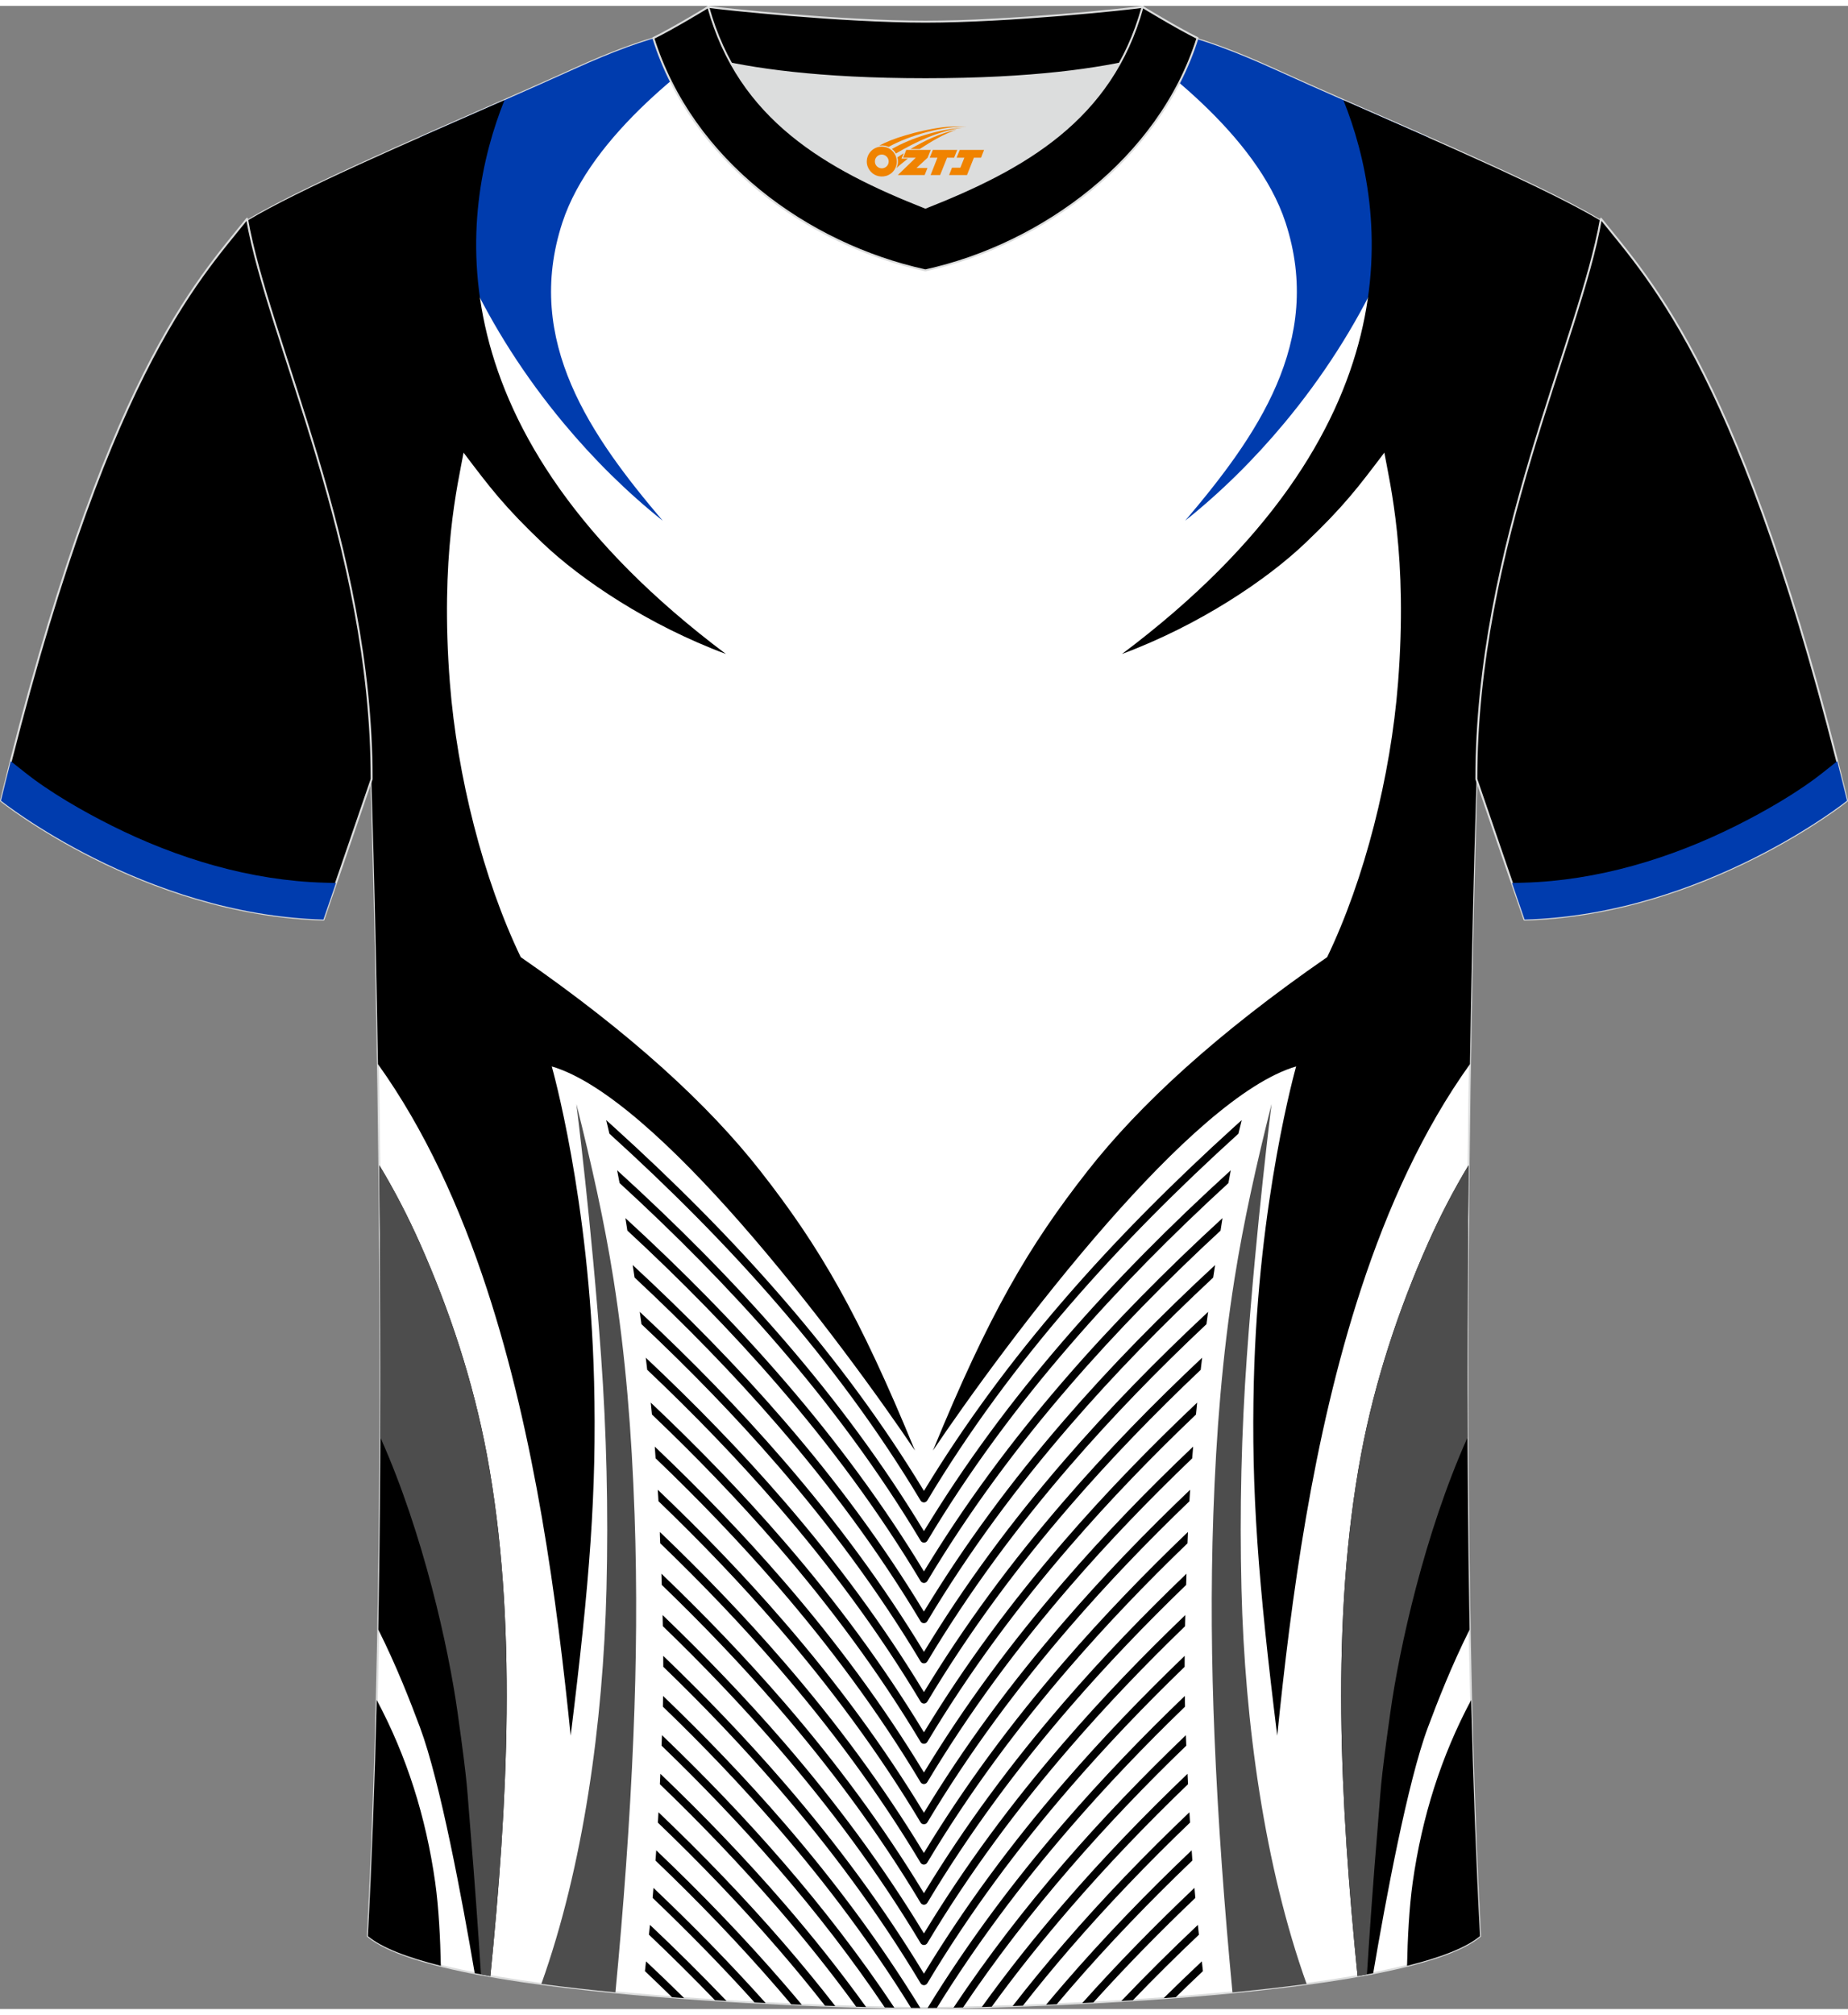
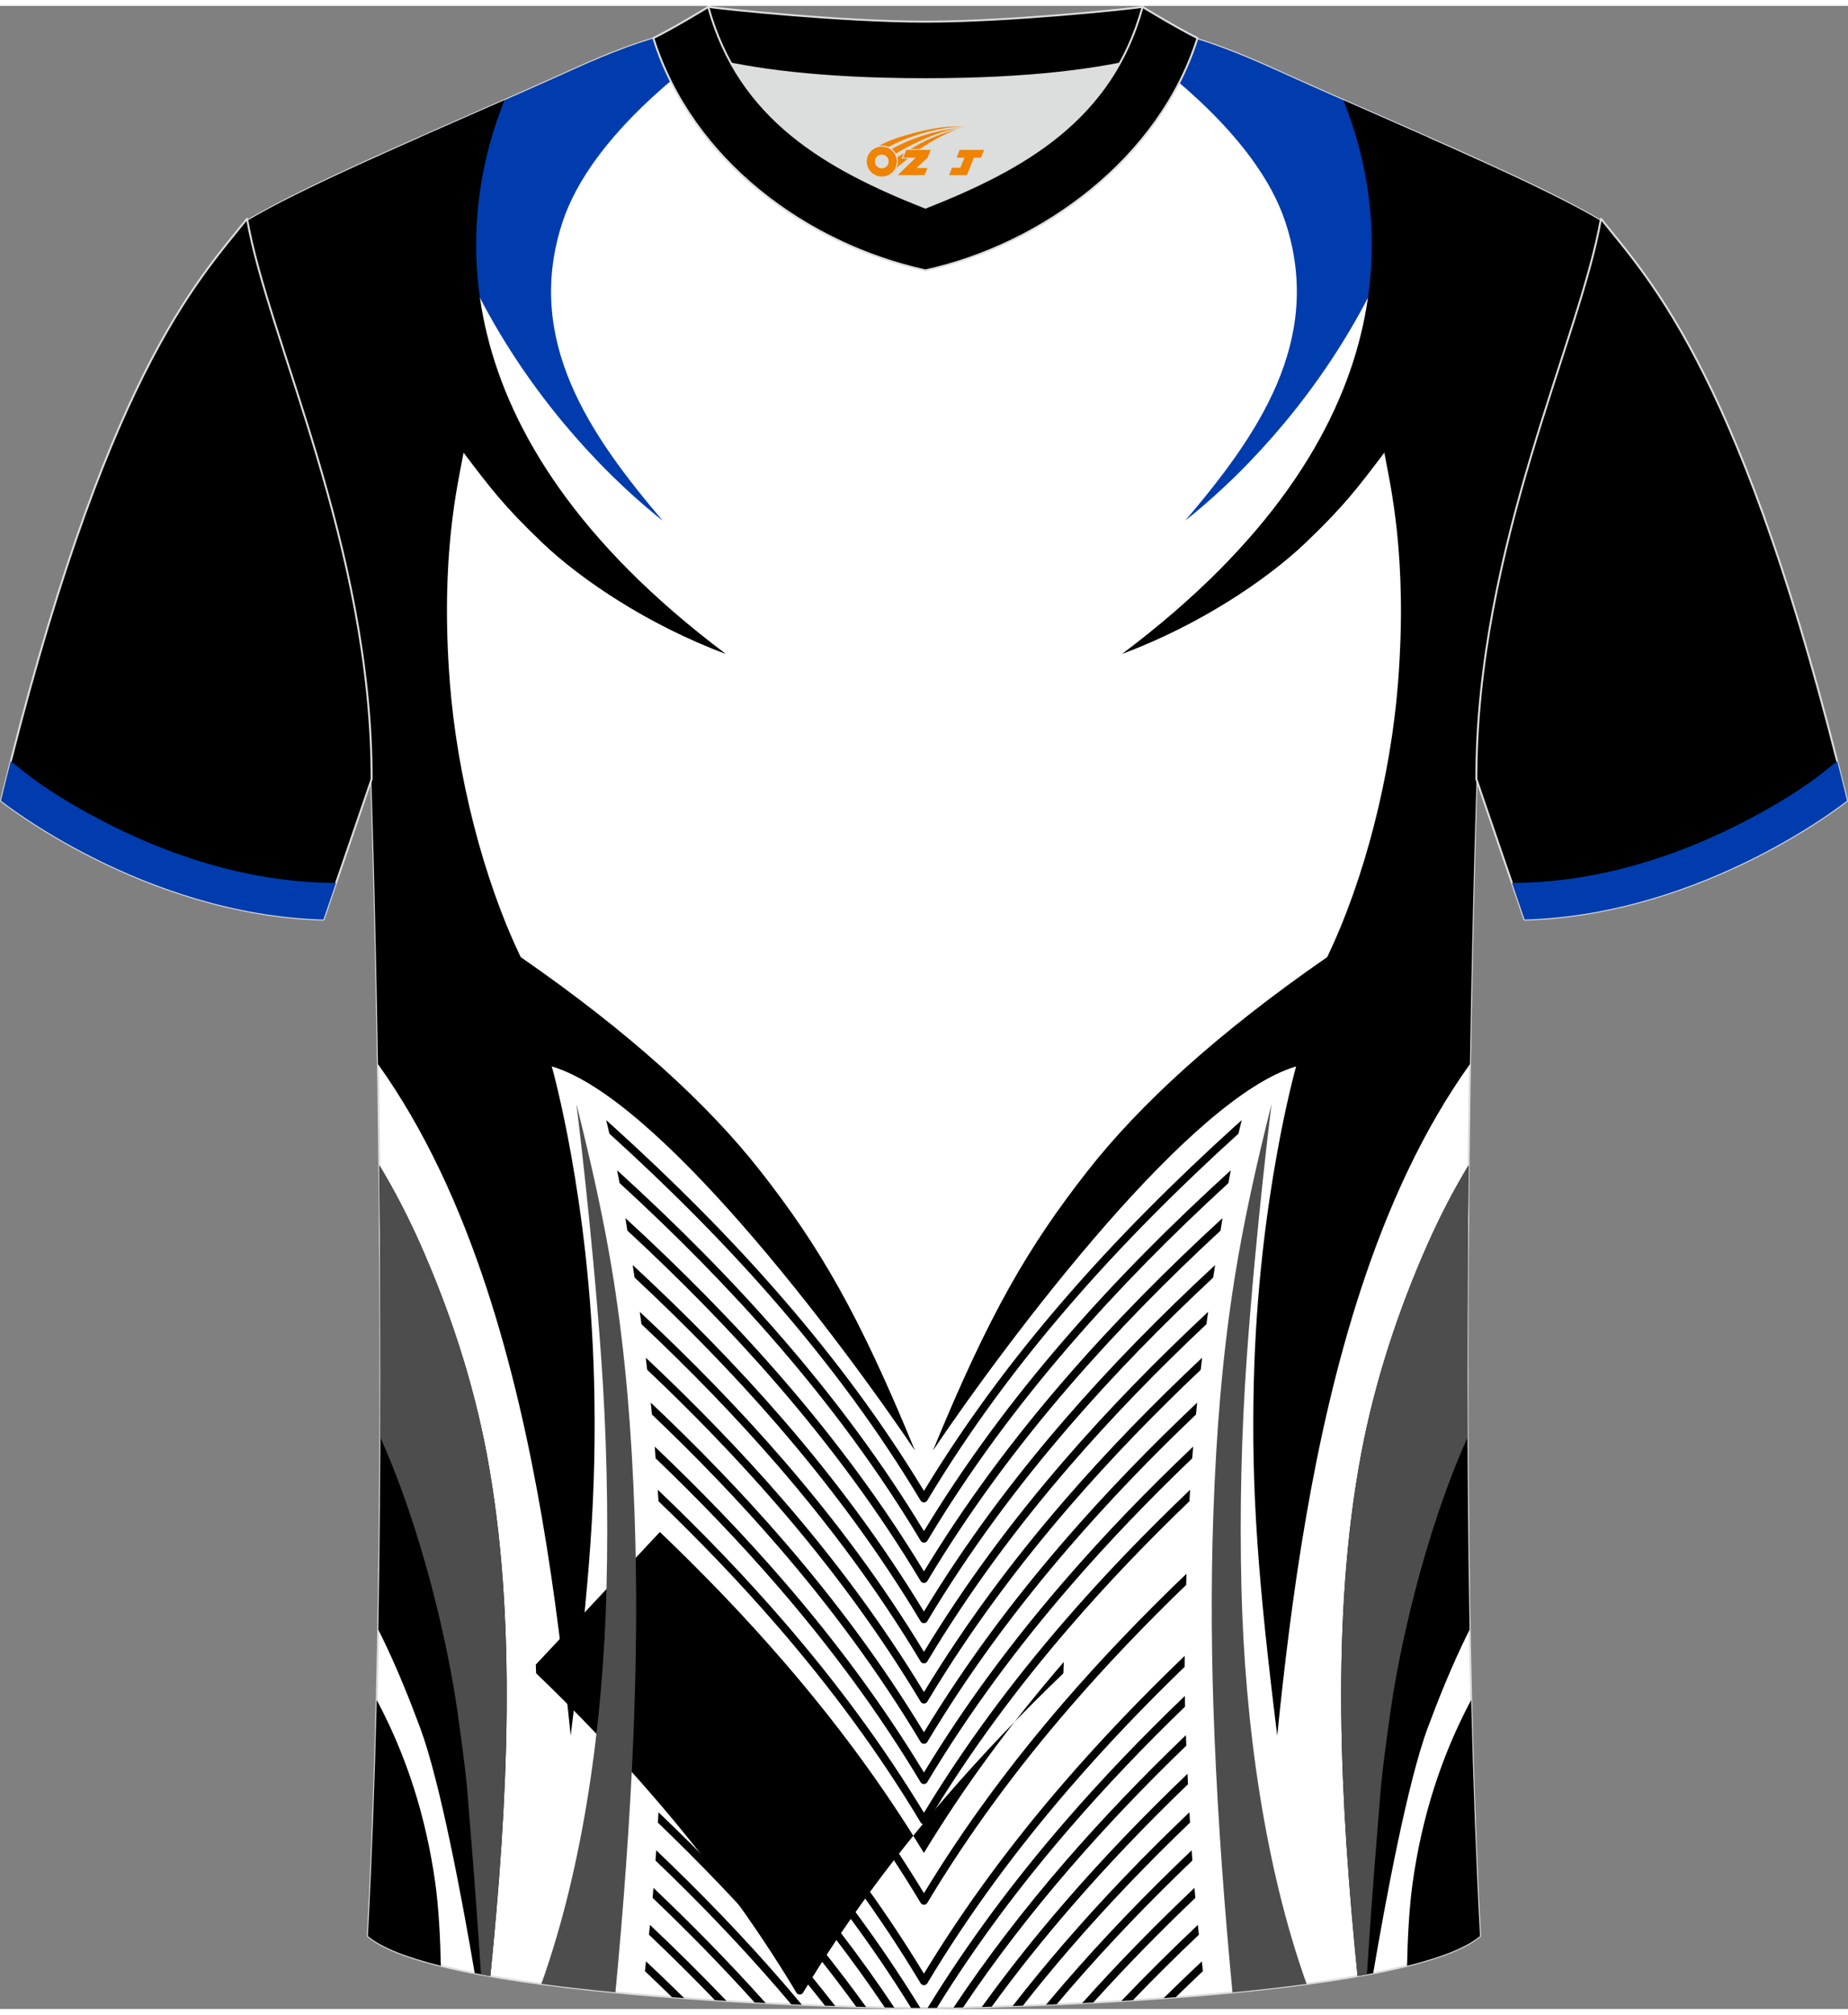
<svg xmlns="http://www.w3.org/2000/svg" version="1.1" id="图层_1" x="0px" y="0px" width="378px" height="412px" viewBox="0 0 378.2 409.79" enable-background="new 0 0 378.2 409.79" xml:space="preserve">
  <rect x="0" y="0" width="378.2" height="409.79" fill="#808080" stroke="none" />
  <path fill-rule="evenodd" clip-rule="evenodd" fill="#FFFFFF" stroke="#DCDDDD" stroke-width="0.398" stroke-miterlimit="22.926" d="  M189.09,409.59c9.67,0.03,98.27-1.65,113.8-14.71c-5.35-100.6-0.7-236.73-0.7-236.73c0-47.43,21.21-89.58,25.47-114.15  c-13.61-8.19-45.22-21.16-67.05-31.11c-29.99-13.6-34.1-7.71-71.11-7.71c-36.99,0-41.93-5.89-71.92,7.71  C95.74,22.84,64.13,35.8,50.52,44c4.26,24.57,25.47,66.72,25.47,114.15c0,0,4.66,136.13-0.7,236.73  C90.81,407.93,179.41,409.62,189.09,409.59z" />
  <g>
    <g>
      <path fill-rule="evenodd" clip-rule="evenodd" d="M124.05,227.94l1.48,1.33c12.36,11.19,24.12,22.93,34.93,35.45    c10.54,12.2,20.19,25.15,28.63,39.08c8.44-13.93,18.09-26.88,28.63-39.08c10.81-12.52,22.58-24.25,34.93-35.45l1.48-1.33    c-0.23,0.92-0.46,1.85-0.68,2.78c-12.2,11.06-23.82,22.67-34.52,35.05c-10.77,12.46-20.6,25.71-29.15,39.98    c-0.07,0.12-0.16,0.22-0.29,0.29c-0.38,0.23-0.88,0.1-1.1-0.28c-8.55-14.28-18.39-27.53-29.16-40    c-10.7-12.39-22.32-23.99-34.52-35.05C124.51,229.79,124.28,228.87,124.05,227.94z" />
      <path fill-rule="evenodd" clip-rule="evenodd" d="M126.3,238.21c12.07,10.98,23.57,22.48,34.16,34.74    c10.54,12.2,20.19,25.15,28.63,39.08c8.44-13.93,18.09-26.88,28.63-39.08c10.59-12.26,22.08-23.76,34.16-34.74    c-0.17,0.87-0.33,1.74-0.48,2.62c-11.45,10.5-22.36,21.49-32.45,33.17c-10.77,12.46-20.6,25.71-29.15,39.98    c-0.07,0.12-0.16,0.22-0.29,0.29c-0.38,0.23-0.88,0.1-1.1-0.28c-8.55-14.28-18.39-27.53-29.16-40    c-10.1-11.69-21.01-22.68-32.45-33.17C126.63,239.96,126.47,239.09,126.3,238.21z" />
      <path fill-rule="evenodd" clip-rule="evenodd" d="M127.99,247.99c11.46,10.51,22.38,21.51,32.47,33.2    c10.54,12.2,20.19,25.15,28.63,39.08c8.44-13.93,18.09-26.88,28.63-39.08c10.09-11.68,21.01-22.69,32.47-33.2    c-0.14,0.85-0.27,1.7-0.4,2.56c-10.86,10.05-21.23,20.56-30.85,31.7c-10.77,12.46-20.6,25.71-29.15,39.98    c-0.07,0.12-0.16,0.22-0.29,0.29c-0.38,0.23-0.88,0.1-1.1-0.28c-8.55-14.28-18.39-27.53-29.16-40    c-9.62-11.14-19.99-21.65-30.85-31.7C128.26,249.69,128.12,248.84,127.99,247.99z" />
      <path fill-rule="evenodd" clip-rule="evenodd" d="M129.48,257.59c10.91,10.1,21.32,20.65,30.97,31.82    c10.54,12.2,20.19,25.15,28.63,39.08c8.44-13.93,18.09-26.88,28.63-39.08c9.65-11.18,20.06-21.73,30.97-31.82l-0.33,2.12    l-0.07,0.45c-10.32,9.63-20.18,19.68-29.35,30.31c-10.77,12.46-20.6,25.71-29.15,39.98c-0.07,0.12-0.16,0.22-0.29,0.29    c-0.38,0.23-0.88,0.1-1.1-0.28c-8.55-14.28-18.39-27.53-29.16-40c-9.18-10.63-19.04-20.68-29.36-30.31l-0.07-0.45L129.48,257.59z" />
      <path fill-rule="evenodd" clip-rule="evenodd" d="M130.93,267.17c10.39,9.69,20.3,19.8,29.53,30.48    c10.54,12.2,20.19,25.15,28.63,39.08c8.44-13.93,18.09-26.88,28.63-39.08c9.23-10.68,19.14-20.79,29.53-30.48    c-0.12,0.84-0.24,1.68-0.35,2.53c-9.81,9.23-19.19,18.85-27.96,29c-10.77,12.46-20.6,25.71-29.15,39.98    c-0.07,0.12-0.16,0.22-0.29,0.29c-0.38,0.23-0.88,0.1-1.1-0.28c-8.55-14.28-18.39-27.53-29.16-40    c-8.77-10.15-18.15-19.77-27.96-29C131.17,268.85,131.05,268.01,130.93,267.17z" />
      <path fill-rule="evenodd" clip-rule="evenodd" d="M132.16,276.55c9.94,9.34,19.44,19.07,28.3,29.33    c10.54,12.2,20.19,25.15,28.63,39.08c8.44-13.93,18.09-26.88,28.63-39.08c8.86-10.26,18.36-19.99,28.3-29.33    c-0.1,0.83-0.2,1.66-0.29,2.48c-9.39,8.89-18.37,18.15-26.79,27.89c-10.77,12.46-20.6,25.71-29.15,39.98    c-0.07,0.12-0.16,0.22-0.29,0.29c-0.38,0.23-0.88,0.1-1.1-0.28c-8.55-14.28-18.39-27.53-29.16-40c-8.42-9.74-17.4-19-26.79-27.89    C132.36,278.21,132.26,277.38,132.16,276.55z" />
      <path fill-rule="evenodd" clip-rule="evenodd" d="M133.18,285.74c9.57,9.04,18.72,18.46,27.28,28.37    c10.54,12.2,20.19,25.15,28.63,39.08c8.44-13.93,18.09-26.88,28.63-39.08c8.56-9.91,17.71-19.32,27.28-28.37    c-0.08,0.81-0.16,1.63-0.24,2.44c-9.04,8.61-17.69,17.57-25.82,26.98c-10.77,12.46-20.6,25.71-29.15,39.98    c-0.07,0.12-0.16,0.22-0.29,0.29c-0.38,0.23-0.88,0.1-1.1-0.28c-8.55-14.28-18.39-27.53-29.16-40    c-8.13-9.41-16.78-18.37-25.82-26.98C133.34,287.37,133.26,286.55,133.18,285.74z" />
      <path fill-rule="evenodd" clip-rule="evenodd" d="M134,294.74c9.27,8.81,18.15,17.97,26.46,27.59    c10.54,12.2,20.19,25.15,28.63,39.08c8.44-13.93,18.09-26.88,28.63-39.08c8.31-9.62,17.19-18.79,26.46-27.59    c-0.06,0.8-0.13,1.6-0.19,2.4c-8.76,8.39-17.16,17.1-25.06,26.25c-10.77,12.46-20.6,25.71-29.15,39.98    c-0.07,0.12-0.16,0.22-0.29,0.29c-0.38,0.23-0.88,0.1-1.1-0.28c-8.55-14.28-18.39-27.53-29.16-40    c-7.9-9.14-16.29-17.86-25.06-26.25C134.12,296.34,134.06,295.54,134,294.74z" />
      <path fill-rule="evenodd" clip-rule="evenodd" d="M134.62,303.57c9.05,8.62,17.71,17.59,25.84,27    c10.54,12.2,20.19,25.15,28.63,39.08c8.44-13.93,18.09-26.88,28.63-39.08c8.13-9.41,16.79-18.37,25.84-27    c-0.05,0.79-0.09,1.57-0.14,2.35c-8.56,8.22-16.76,16.75-24.48,25.7c-10.77,12.46-20.6,25.71-29.15,39.98    c-0.07,0.12-0.16,0.22-0.29,0.29c-0.38,0.23-0.88,0.1-1.1-0.28c-8.55-14.28-18.39-27.53-29.16-40    c-7.73-8.94-15.93-17.48-24.48-25.7C134.71,305.14,134.67,304.35,134.62,303.57z" />
-       <path fill-rule="evenodd" clip-rule="evenodd" d="M135.05,312.21c8.89,8.5,17.41,17.33,25.4,26.59    c10.54,12.2,20.19,25.15,28.63,39.08c8.44-13.93,18.09-26.88,28.63-39.08c8-9.26,16.51-18.09,25.4-26.59l-0.02,0.55l-0.07,1.77    c-8.42,8.1-16.49,16.52-24.1,25.33c-10.77,12.46-20.6,25.71-29.15,39.98c-0.07,0.12-0.16,0.22-0.29,0.29    c-0.38,0.23-0.88,0.1-1.1-0.28c-8.55-14.28-18.39-27.53-29.16-40c-7.61-8.81-15.68-17.22-24.1-25.33l-0.07-1.77L135.05,312.21z" />
+       <path fill-rule="evenodd" clip-rule="evenodd" d="M135.05,312.21c8.89,8.5,17.41,17.33,25.4,26.59    c10.54,12.2,20.19,25.15,28.63,39.08c8.44-13.93,18.09-26.88,28.63-39.08l-0.02,0.55l-0.07,1.77    c-8.42,8.1-16.49,16.52-24.1,25.33c-10.77,12.46-20.6,25.71-29.15,39.98c-0.07,0.12-0.16,0.22-0.29,0.29    c-0.38,0.23-0.88,0.1-1.1-0.28c-8.55-14.28-18.39-27.53-29.16-40c-7.61-8.81-15.68-17.22-24.1-25.33l-0.07-1.77L135.05,312.21z" />
      <path fill-rule="evenodd" clip-rule="evenodd" d="M135.36,320.74c8.78,8.41,17.19,17.14,25.1,26.29    c10.54,12.2,20.19,25.15,28.63,39.08c8.44-13.93,18.09-26.88,28.63-39.08c7.91-9.15,16.32-17.88,25.1-26.29l-0.07,2.3    c-8.31,8.02-16.29,16.34-23.81,25.04c-10.77,12.46-20.6,25.71-29.15,39.98c-0.07,0.12-0.16,0.22-0.29,0.29    c-0.38,0.23-0.88,0.1-1.1-0.28c-8.55-14.28-18.39-27.53-29.16-40c-7.52-8.71-15.5-17.03-23.81-25.04L135.36,320.74z" />
-       <path fill-rule="evenodd" clip-rule="evenodd" d="M135.6,329.2c8.69,8.34,17.02,16.99,24.86,26.06    c10.54,12.2,20.19,25.15,28.63,39.08c8.44-13.93,18.09-26.88,28.63-39.08c7.83-9.07,16.16-17.73,24.86-26.06    c-0.02,0.76-0.03,1.52-0.05,2.28c-8.23,7.95-16.14,16.21-23.59,24.84c-10.77,12.46-20.6,25.71-29.15,39.98    c-0.07,0.12-0.16,0.22-0.29,0.29c-0.38,0.23-0.88,0.1-1.1-0.28c-8.55-14.28-18.39-27.53-29.16-40    c-7.46-8.63-15.36-16.88-23.59-24.84C135.63,330.71,135.62,329.95,135.6,329.2z" />
      <path fill-rule="evenodd" clip-rule="evenodd" d="M135.73,337.55c8.65,8.3,16.94,16.92,24.73,25.94    c10.54,12.2,20.19,25.15,28.63,39.08c8.44-13.93,18.09-26.88,28.63-39.08c7.8-9.02,16.08-17.64,24.73-25.94    c0,0.75-0.01,1.49-0.01,2.24c-8.2,7.93-16.07,16.15-23.5,24.75c-10.77,12.46-20.6,25.71-29.15,39.98    c-0.07,0.12-0.16,0.22-0.29,0.29c-0.38,0.23-0.88,0.1-1.1-0.28c-8.55-14.28-18.39-27.53-29.16-40c-7.43-8.6-15.3-16.83-23.5-24.75    C135.73,339.04,135.73,338.29,135.73,337.55z" />
      <path fill-rule="evenodd" clip-rule="evenodd" d="M135.7,345.75c8.66,8.31,16.95,16.93,24.76,25.97    c10.23,11.84,19.63,24.4,27.89,37.87c-0.52,0-1.15-0.01-1.9-0.02c-8.09-13.07-17.25-25.27-27.21-36.8    c-7.45-8.63-15.35-16.88-23.58-24.83C135.67,347.21,135.69,346.48,135.7,345.75L135.7,345.75z M189.83,409.59    c8.27-13.47,17.66-26.02,27.89-37.87c7.8-9.03,16.1-17.66,24.76-25.97c0.01,0.73,0.02,1.46,0.04,2.19    c-8.23,7.95-16.13,16.2-23.58,24.83c-9.96,11.53-19.12,23.73-27.21,36.8C190.97,409.58,190.34,409.59,189.83,409.59z" />
      <path fill-rule="evenodd" clip-rule="evenodd" d="M135.48,353.78c8.74,8.37,17.1,17.06,24.97,26.17    c8.1,9.38,15.68,19.2,22.58,29.57l-1.96-0.04c-6.7-9.97-14.02-19.43-21.84-28.48c-7.53-8.72-15.52-17.05-23.84-25.08l0.07-1.75    L135.48,353.78L135.48,353.78z M195.14,409.52c6.91-10.37,14.48-20.19,22.58-29.57c7.87-9.11,16.24-17.8,24.97-26.17l0.02,0.39    l0.07,1.75c-8.33,8.03-16.31,16.36-23.84,25.08c-7.82,9.05-15.14,18.51-21.84,28.48L195.14,409.52z" />
      <path fill-rule="evenodd" clip-rule="evenodd" d="M135.15,361.68c8.86,8.47,17.34,17.27,25.31,26.5    c5.89,6.82,11.51,13.88,16.79,21.21l-2.03-0.06c-5.04-6.93-10.38-13.62-15.98-20.1c-7.64-8.84-15.74-17.28-24.19-25.42    L135.15,361.68L135.15,361.68z M200.93,409.39c5.28-7.33,10.9-14.39,16.79-21.21c7.97-9.23,16.45-18.03,25.31-26.5l0.1,2.13    c-8.45,8.13-16.56,16.58-24.19,25.42c-5.59,6.48-10.94,13.16-15.98,20.1L200.93,409.39z" />
      <path fill-rule="evenodd" clip-rule="evenodd" d="M134.76,369.55c9,8.58,17.61,17.5,25.7,26.86c3.6,4.17,7.1,8.43,10.48,12.78    l-2.1-0.07c-3.11-3.96-6.31-7.85-9.6-11.65c-7.76-8.98-16-17.55-24.6-25.8L134.76,369.55L134.76,369.55z M207.24,409.19    c3.38-4.35,6.88-8.61,10.48-12.78c8.08-9.36,16.7-18.28,25.7-26.86l0.12,2.11c-8.6,8.25-16.84,16.82-24.6,25.8    c-3.29,3.81-6.49,7.69-9.6,11.66L207.24,409.19z" />
      <path fill-rule="evenodd" clip-rule="evenodd" d="M134.3,377.33c9.16,8.72,17.94,17.79,26.16,27.31c1.23,1.42,2.44,2.85,3.64,4.29    l-2.18-0.09c-0.89-1.05-1.78-2.1-2.68-3.14c-7.91-9.15-16.31-17.88-25.09-26.27L134.3,377.33L134.3,377.33z M214.08,408.93    c1.2-1.44,2.42-2.87,3.64-4.29c8.22-9.52,16.99-18.59,26.16-27.31l0.14,2.09c-8.77,8.4-17.18,17.12-25.08,26.27    c-0.9,1.04-1.79,2.09-2.68,3.14L214.08,408.93z" />
      <path fill-rule="evenodd" clip-rule="evenodd" d="M133.73,385.02c7.98,7.57,15.67,15.4,22.97,23.56l-2.27-0.12    c-6.66-7.39-13.65-14.5-20.87-21.4C133.61,386.39,133.67,385.71,133.73,385.02L133.73,385.02z M221.48,408.59    c7.29-8.16,14.98-16,22.97-23.57c0.06,0.68,0.12,1.37,0.18,2.05c-7.23,6.89-14.21,14.01-20.88,21.4L221.48,408.59z" />
      <path fill-rule="evenodd" clip-rule="evenodd" d="M133.02,392.59c5.36,5.06,10.59,10.24,15.66,15.55    c-0.79-0.05-1.57-0.1-2.37-0.15c-4.39-4.56-8.9-9.02-13.5-13.4l0.18-1.71L133.02,392.59L133.02,392.59z M229.49,408.15    c5.07-5.32,10.3-10.5,15.66-15.56l0.03,0.3l0.18,1.71c-4.61,4.37-9.11,8.83-13.51,13.4C231.06,408.05,230.28,408.1,229.49,408.15z    " />
      <path fill-rule="evenodd" clip-rule="evenodd" d="M132.21,400.05c2.64,2.48,5.24,4.98,7.81,7.52c-0.82-0.06-1.65-0.12-2.48-0.18    c-1.83-1.79-3.69-3.57-5.55-5.34L132.21,400.05L132.21,400.05z M238.15,407.57c2.57-2.53,5.17-5.04,7.81-7.52l0.22,2    c-1.87,1.76-3.72,3.54-5.55,5.33C239.8,407.45,238.98,407.51,238.15,407.57z" />
    </g>
    <path fill-rule="evenodd" clip-rule="evenodd" fill="#003CAE" d="M225.39,3.91c10.5,6.78,31.81,22.35,37.71,40.43   c7.92,24.28-5.96,43.79-20.55,60.97c7.28-5.8,14.14-12.58,20.3-19.98c7.83-9.4,14.52-19.82,19.52-30.53   c4.18-8.95,7.66-18.59,9.92-27.89c-10.89-4.82-22.21-9.71-31.69-14.03C244.4,5.55,235.75,3.89,225.39,3.91z" />
    <path fill-rule="evenodd" clip-rule="evenodd" d="M300.55,237.18c-3.09,5.11-5.84,10.44-8.29,15.93   c-6.06,13.61-10.9,28.25-13.7,43.17c-6.36,33.91-4.22,71.98-0.73,106.78c1.09-0.19,2.15-0.39,3.2-0.59   c2.52-14.81,7.05-39.2,11.19-50.27c2.03-5.43,4.77-12.46,8.54-20.03C300.17,298.98,300.23,265.66,300.55,237.18z" />
    <path fill-rule="evenodd" clip-rule="evenodd" fill="#4D4D4D" d="M300.55,237.18c-3.09,5.11-5.84,10.44-8.29,15.93   c-6.06,13.61-10.9,28.25-13.7,43.17c-6.36,33.91-4.22,71.98-0.73,106.78c0.65-0.11,1.29-0.23,1.92-0.35   c0.53-8.32,1.31-19.58,2.19-29.94c0.68-7.93,0.37-7.82,2.6-23.67c1.83-13.05,6.96-36.5,15.79-56.22   C300.26,273.29,300.36,254.35,300.55,237.18z" />
    <path fill-rule="evenodd" clip-rule="evenodd" d="M287.96,400.96c0.11-5.64,0.44-11.95,1.15-17.03   c1.9-13.47,5.85-25.89,11.97-37.35c0.4,16.52,0.99,32.83,1.81,48.3C300.05,397.27,294.76,399.27,287.96,400.96z" />
    <path fill-rule="evenodd" clip-rule="evenodd" fill="#4D4D4D" d="M252.23,406.4c-1.61-16.84-2.97-35.07-3.68-52.43   c-0.62-15-0.77-30.05-0.24-45.31c0.59-16.82,1.84-32.5,4.33-48.2c1.86-11.76,4.51-23.54,7.59-35.81c0,0-3.13,24.77-5.06,51.71   c-1.1,15.32-1.5,31.35-1.1,47.47c0.68,27.58,4.75,56.83,13.33,80.84C262.5,405.33,257.4,405.9,252.23,406.4z" />
    <path fill-rule="evenodd" clip-rule="evenodd" d="M274.94,19.29c9.06,22.61,15.48,67.69-45.32,113.29   c15.83-5.89,29.59-15.15,37.5-22.68c7.91-7.53,10.78-11.37,16.19-18.51c1.18,6.49,4.82,21.26,2.8,47.13   c-1.49,19.01-6.82,40.11-14.5,56.08c-22.51,15.57-38.42,30.21-49.01,43.72c-12.12,15.45-20.19,29.26-31.67,57.23   c6.84-10.17,20.79-29.58,35.79-46.66c13.46-15.32,27.77-28.76,38.54-31.93c0,0-7.75,27.12-8.66,64.45   c-0.55,22.47,0.89,40.97,4.79,72.47c2.8-27.59,7.19-61.04,17.15-91.4c5.5-16.78,12.71-32.61,22.29-45.99   c0.56-34.77,1.36-58.35,1.36-58.35c0-47.43,21.21-89.58,25.47-114.15C316.82,37.48,294.57,27.93,274.94,19.29z" />
    <path fill-rule="evenodd" clip-rule="evenodd" fill="#003CAE" d="M152.79,3.91c-10.5,6.78-31.81,22.35-37.71,40.44   c-7.92,24.28,5.96,43.79,20.55,60.97c-7.28-5.8-14.14-12.58-20.3-19.98c-7.83-9.4-14.52-19.82-19.52-30.53   c-4.18-8.95-7.66-18.59-9.92-27.9c10.89-4.82,22.21-9.71,31.69-14.02C133.54,5.65,142.41,3.93,152.79,3.91z" />
    <path fill-rule="evenodd" clip-rule="evenodd" d="M103.24,19.28c-9.06,22.6-15.49,67.69,45.32,113.3   c-15.83-5.89-29.59-15.15-37.5-22.68c-7.91-7.53-10.78-11.37-16.19-18.51c-1.18,6.49-4.82,21.26-2.8,47.13   c1.49,19.01,6.82,40.11,14.5,56.08c22.51,15.57,38.42,30.21,49.01,43.72c12.12,15.45,20.19,29.26,31.67,57.23   c-6.84-10.17-20.79-29.58-35.79-46.66c-13.46-15.32-27.77-28.76-38.54-31.93c0,0,7.74,27.12,8.66,64.45   c0.55,22.47-0.89,40.97-4.79,72.47c-2.8-27.59-7.19-61.04-17.15-91.4c-5.5-16.78-12.71-32.61-22.29-45.99   c-0.56-34.77-1.36-58.35-1.36-58.35c0-47.43-21.21-89.58-25.47-114.15C61.36,37.47,83.6,27.92,103.24,19.28z" />
    <path fill-rule="evenodd" clip-rule="evenodd" d="M77.63,237.18c3.09,5.11,5.84,10.44,8.29,15.93c6.06,13.61,10.9,28.25,13.7,43.17   c6.36,33.91,4.22,71.98,0.73,106.78c-1.09-0.19-2.16-0.39-3.2-0.59c-2.52-14.81-7.05-39.19-11.19-50.27   c-2.03-5.43-4.76-12.46-8.54-20.03C78.01,298.98,77.94,265.66,77.63,237.18z" />
    <path fill-rule="evenodd" clip-rule="evenodd" fill="#4D4D4D" d="M77.63,237.18c3.09,5.11,5.84,10.44,8.29,15.93   c6.06,13.61,10.9,28.25,13.7,43.17c6.36,33.91,4.22,71.98,0.73,106.78c-0.65-0.11-1.29-0.23-1.92-0.35   c-0.53-8.32-1.31-19.58-2.19-29.94c-0.68-7.93-0.37-7.82-2.6-23.67c-1.83-13.05-6.96-36.5-15.79-56.22   C77.92,273.29,77.82,254.35,77.63,237.18z" />
    <path fill-rule="evenodd" clip-rule="evenodd" d="M90.22,400.96c-0.11-5.64-0.44-11.95-1.15-17.03   c-1.9-13.47-5.85-25.89-11.97-37.35c-0.4,16.52-0.99,32.83-1.81,48.3C78.13,397.27,83.42,399.27,90.22,400.96z" />
    <path fill-rule="evenodd" clip-rule="evenodd" fill="#4D4D4D" d="M125.95,406.39c1.61-16.84,2.97-35.07,3.68-52.42   c0.62-15,0.77-30.05,0.24-45.31c-0.59-16.82-1.84-32.5-4.32-48.2c-1.86-11.76-4.51-23.54-7.59-35.81c0,0,3.13,24.77,5.06,51.71   c1.1,15.32,1.5,31.35,1.1,47.47c-0.68,27.58-4.75,56.83-13.33,80.84C115.67,405.32,120.78,405.89,125.95,406.39z" />
  </g>
  <g>
    <path fill-rule="evenodd" clip-rule="evenodd" stroke="#DCDDDD" stroke-width="0.398" stroke-linecap="round" stroke-linejoin="round" stroke-miterlimit="22.926" d="   M327.64,43.54C337.85,56.31,356.9,75.86,378,162.6c0,0-29.09,23.29-66,24.32c0,0-7.14-20.75-9.86-28.75   C302.14,110.55,323.38,68.22,327.64,43.54z" />
    <path fill-rule="evenodd" clip-rule="evenodd" fill="#003CAE" d="M373.18,156.75c-5.13,4.1-12.04,8.05-17.86,10.96   c-13.46,6.73-28.39,11.24-43.49,11.66l-2.39,0.07l2.57,7.48c36.91-1.03,66-24.32,66-24.32c-0.67-2.77-1.34-5.46-2.01-8.09   L373.18,156.75z" />
  </g>
  <g>
    <path fill-rule="evenodd" clip-rule="evenodd" stroke="#DCDDDD" stroke-width="0.398" stroke-linecap="round" stroke-linejoin="round" stroke-miterlimit="22.926" d="   M50.56,43.54C40.34,56.31,21.3,75.86,0.2,162.6c0,0,29.09,23.29,66,24.32c0,0,7.14-20.75,9.86-28.75   C76.06,110.55,54.82,68.22,50.56,43.54z" />
    <path fill-rule="evenodd" clip-rule="evenodd" fill="#003CAE" d="M5.02,156.75c5.13,4.1,12.04,8.05,17.86,10.96   c13.46,6.73,28.39,11.24,43.49,11.66l2.39,0.07l-2.57,7.48c-36.91-1.03-66-24.32-66-24.32c0.67-2.77,1.34-5.46,2.01-8.09   L5.02,156.75z" />
  </g>
  <g>
    <path fill-rule="evenodd" clip-rule="evenodd" fill="#DCDDDD" d="M149.66,11.81c8.41,15.08,23.28,22.95,39.73,29.44   c16.47-6.48,31.33-14.35,39.73-29.45c-8.61,1.71-21.34,3.18-39.73,3.18C171.01,15,158.27,13.53,149.66,11.81z" />
    <path fill-rule="evenodd" clip-rule="evenodd" stroke="#DCDDDD" stroke-width="0.398" stroke-linecap="round" stroke-linejoin="round" stroke-miterlimit="22.926" d="   M189.39,3.22c-17.19,0-41.58-2.61-44.44-3.02c0,0-5.5,4.59-11.24,6.37c0,0,11.73,8.42,55.68,8.42s55.68-8.42,55.68-8.42   c-5.73-1.77-11.24-6.37-11.24-6.37C230.95,0.62,206.59,3.22,189.39,3.22z" />
    <path fill-rule="evenodd" clip-rule="evenodd" stroke="#DCDDDD" stroke-width="0.398" stroke-linecap="round" stroke-linejoin="round" stroke-miterlimit="22.926" d="   M189.39,54.1c23.85-5.23,47.91-22.79,55.68-47.52c-4.41-2.2-11.24-6.37-11.24-6.37c-6.36,23.03-24.19,33.08-44.44,41.06   c-20.23-7.98-38.08-18.06-44.44-41.06c0,0-6.82,4.18-11.24,6.37C141.59,31.68,165.16,48.78,189.39,54.1z" />
  </g>
  <g id="图层_x0020_1">
    <path fill="#F08300" d="M177.57,32.86c0.416,1.136,1.472,1.984,2.752,2.032c0.144,0,0.304,0,0.448-0.016h0.016   c0.016,0,0.064,0,0.128-0.016c0.032,0,0.048-0.016,0.08-0.016c0.064-0.016,0.144-0.032,0.224-0.048c0.016,0,0.016,0,0.032,0   c0.192-0.048,0.4-0.112,0.576-0.208c0.192-0.096,0.4-0.224,0.608-0.384c0.672-0.56,1.104-1.408,1.104-2.352   c0-0.224-0.032-0.448-0.08-0.672l0,0C183.41,30.98,183.36,30.81,183.28,30.63C182.81,29.54,181.73,28.78,180.46,28.78C178.77,28.78,177.39,30.15,177.39,31.85C177.39,32.2,177.45,32.54,177.57,32.86L177.57,32.86L177.57,32.86z M181.87,31.88L181.87,31.88C181.84,32.66,181.18,33.26,180.4,33.22C179.61,33.19,179.02,32.54,179.05,31.75c0.032-0.784,0.688-1.376,1.472-1.344   C181.29,30.44,181.9,31.11,181.87,31.88L181.87,31.88z" />
-     <polygon fill="#F08300" points="195.9,29.46 ,195.26,31.05 ,193.82,31.05 ,192.4,34.6 ,190.45,34.6 ,191.85,31.05 ,190.27,31.05    ,190.91,29.46" />
    <path fill="#F08300" d="M197.87,24.73c-1.008-0.096-3.024-0.144-5.056,0.112c-2.416,0.304-5.152,0.912-7.616,1.664   C183.15,27.11,181.28,27.83,179.93,28.6C180.13,28.57,180.32,28.55,180.51,28.55c0.48,0,0.944,0.112,1.36,0.288   C185.97,26.52,193.17,24.47,197.87,24.73L197.87,24.73L197.87,24.73z" />
    <path fill="#F08300" d="M183.34,30.2c4-2.368,8.88-4.672,13.488-5.248c-4.608,0.288-10.224,2-14.288,4.304   C182.86,29.51,183.13,29.83,183.34,30.2C183.34,30.2,183.34,30.2,183.34,30.2z" />
    <polygon fill="#F08300" points="201.39,29.46 ,200.77,31.05 ,199.31,31.05 ,197.9,34.6 ,197.44,34.6 ,195.93,34.6 ,194.24,34.6    ,194.83,33.1 ,196.54,33.1 ,197.36,31.05 ,195.77,31.05 ,196.41,29.46" />
    <polygon fill="#F08300" points="190.48,29.46 ,189.84,31.05 ,187.55,33.16 ,189.81,33.16 ,189.23,34.6 ,183.74,34.6 ,187.41,31.05    ,184.83,31.05 ,185.47,29.46" />
    <path fill="#F08300" d="M195.76,25.32c-3.376,0.752-6.464,2.192-9.424,3.952h1.888C190.65,27.7,192.99,26.27,195.76,25.32z    M184.96,30.14C184.33,30.52,184.27,30.57,183.66,30.98c0.064,0.256,0.112,0.544,0.112,0.816c0,0.496-0.112,0.976-0.32,1.392   c0.176-0.16,0.32-0.304,0.432-0.4c0.272-0.24,0.768-0.64,1.6-1.296l0.32-0.256H184.48l0,0L184.96,30.14L184.96,30.14L184.96,30.14z" />
  </g>
</svg>